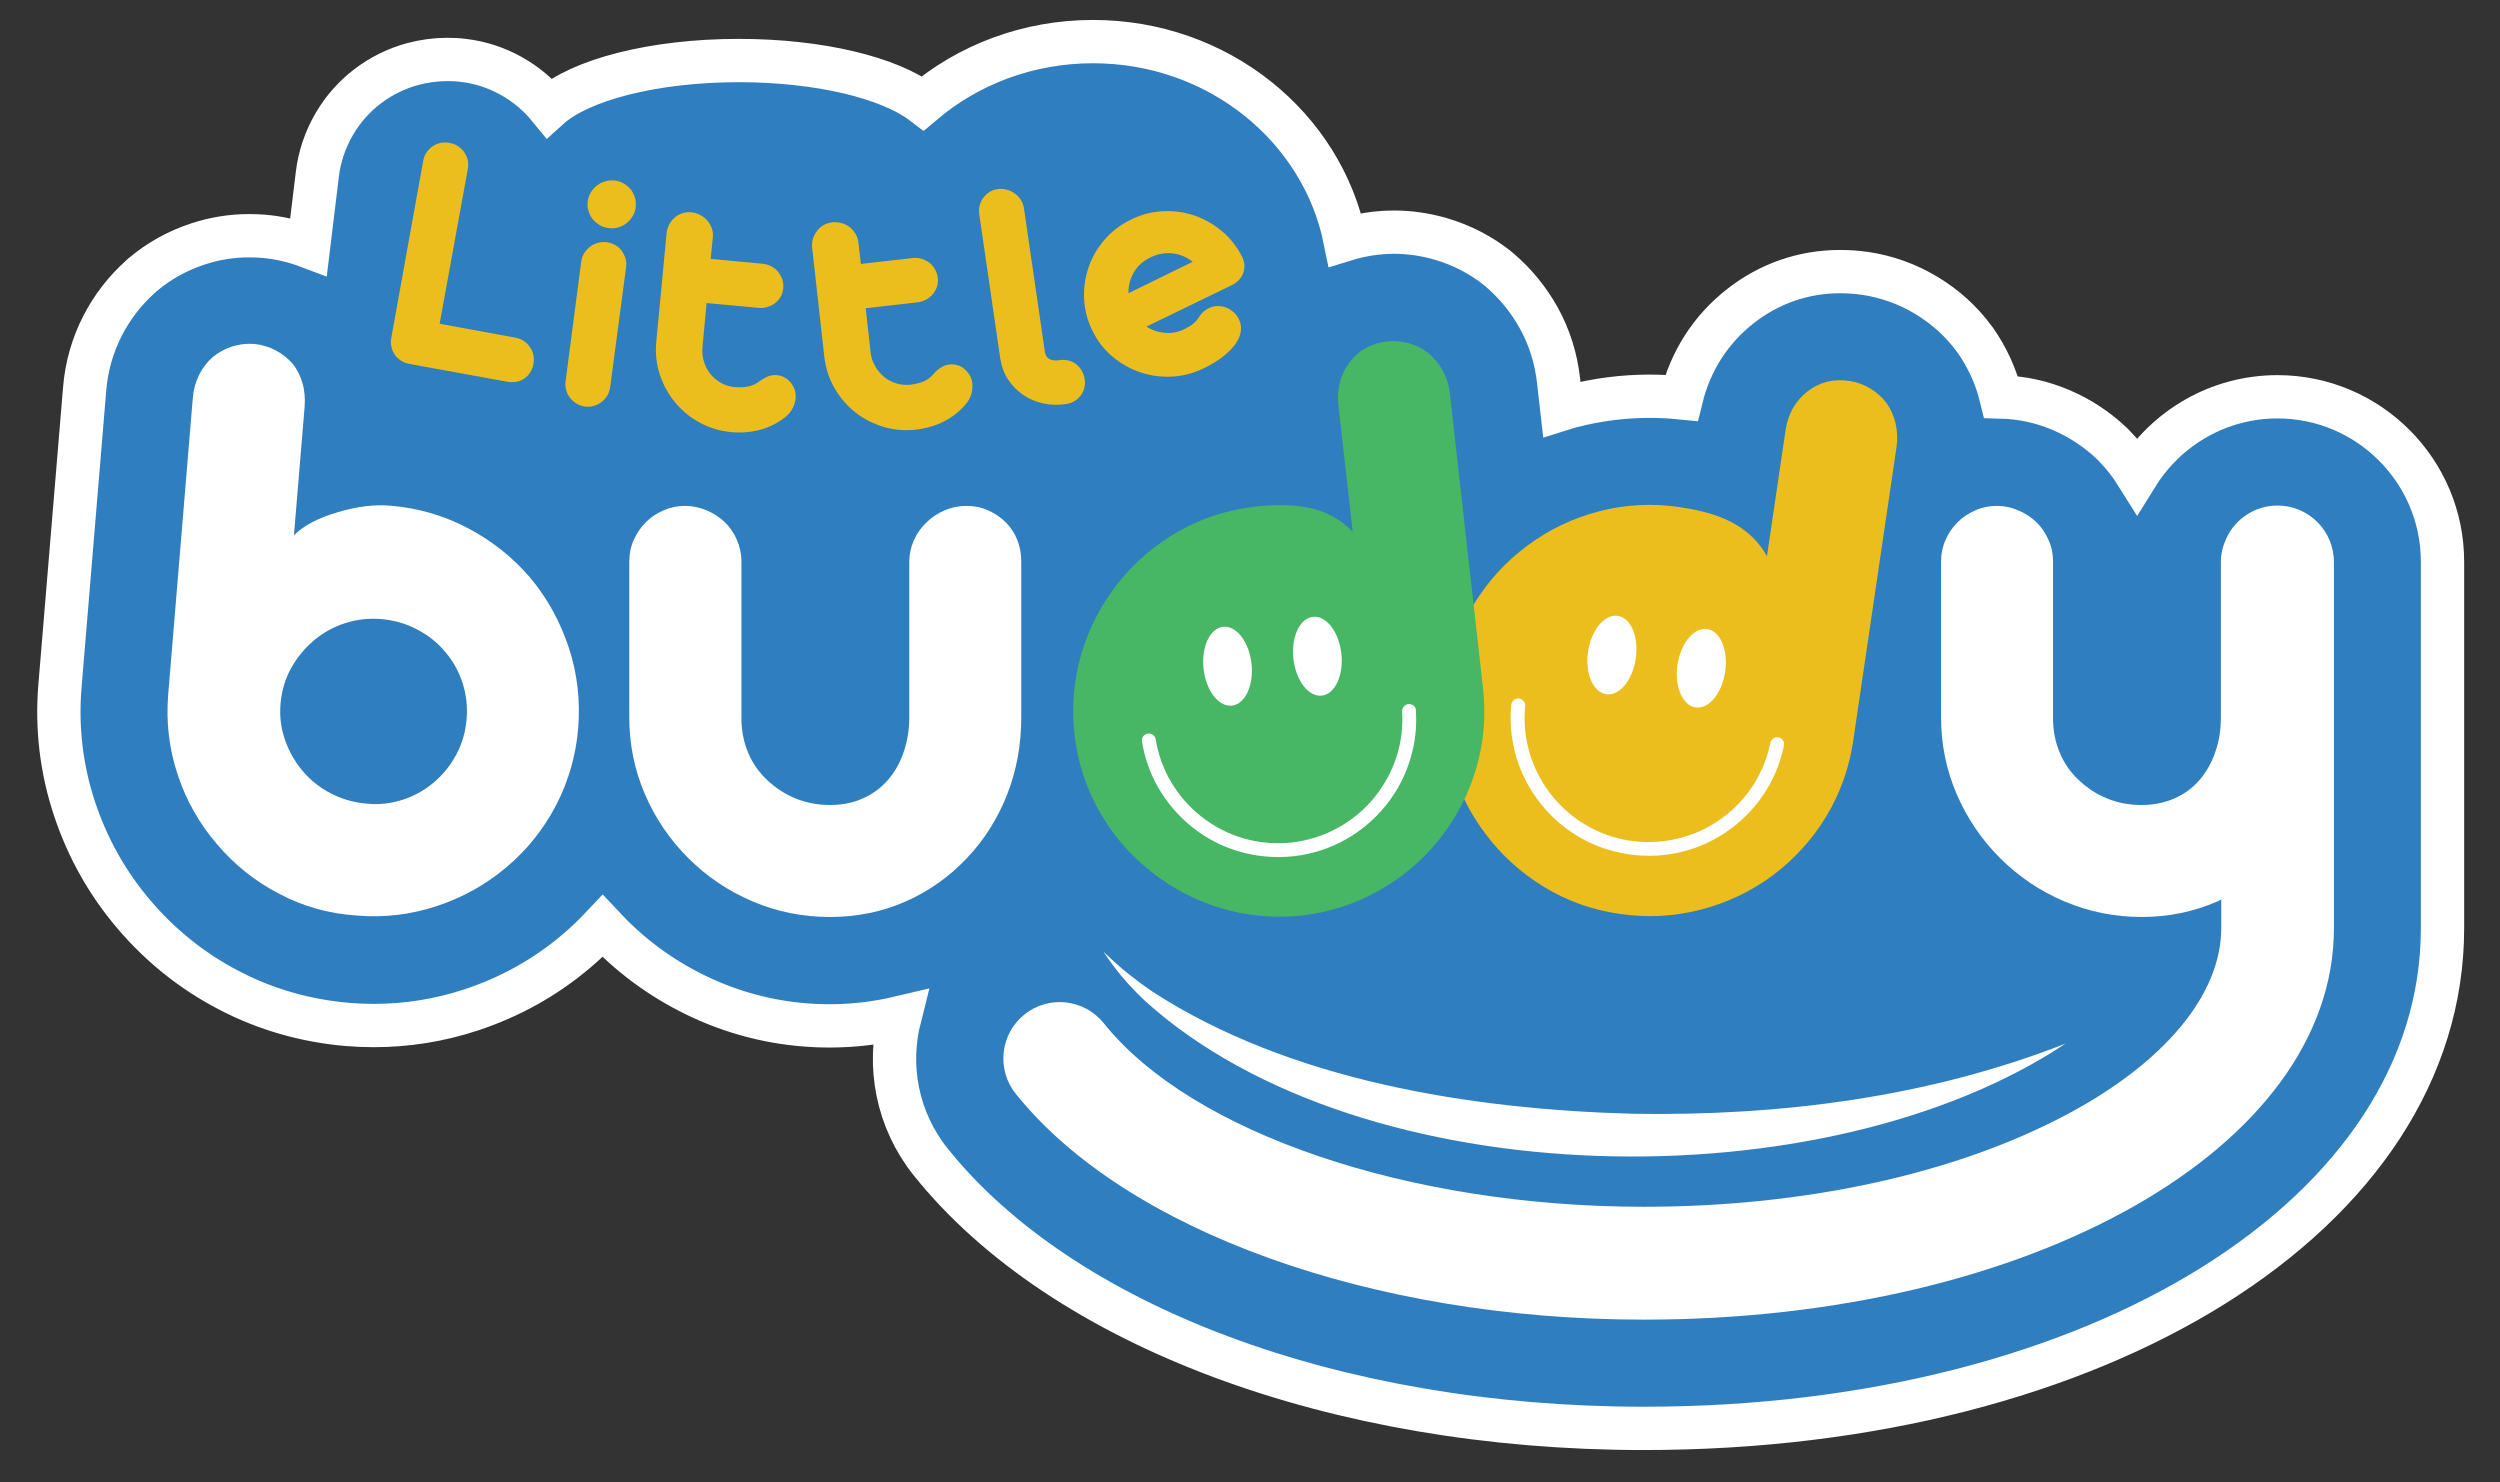
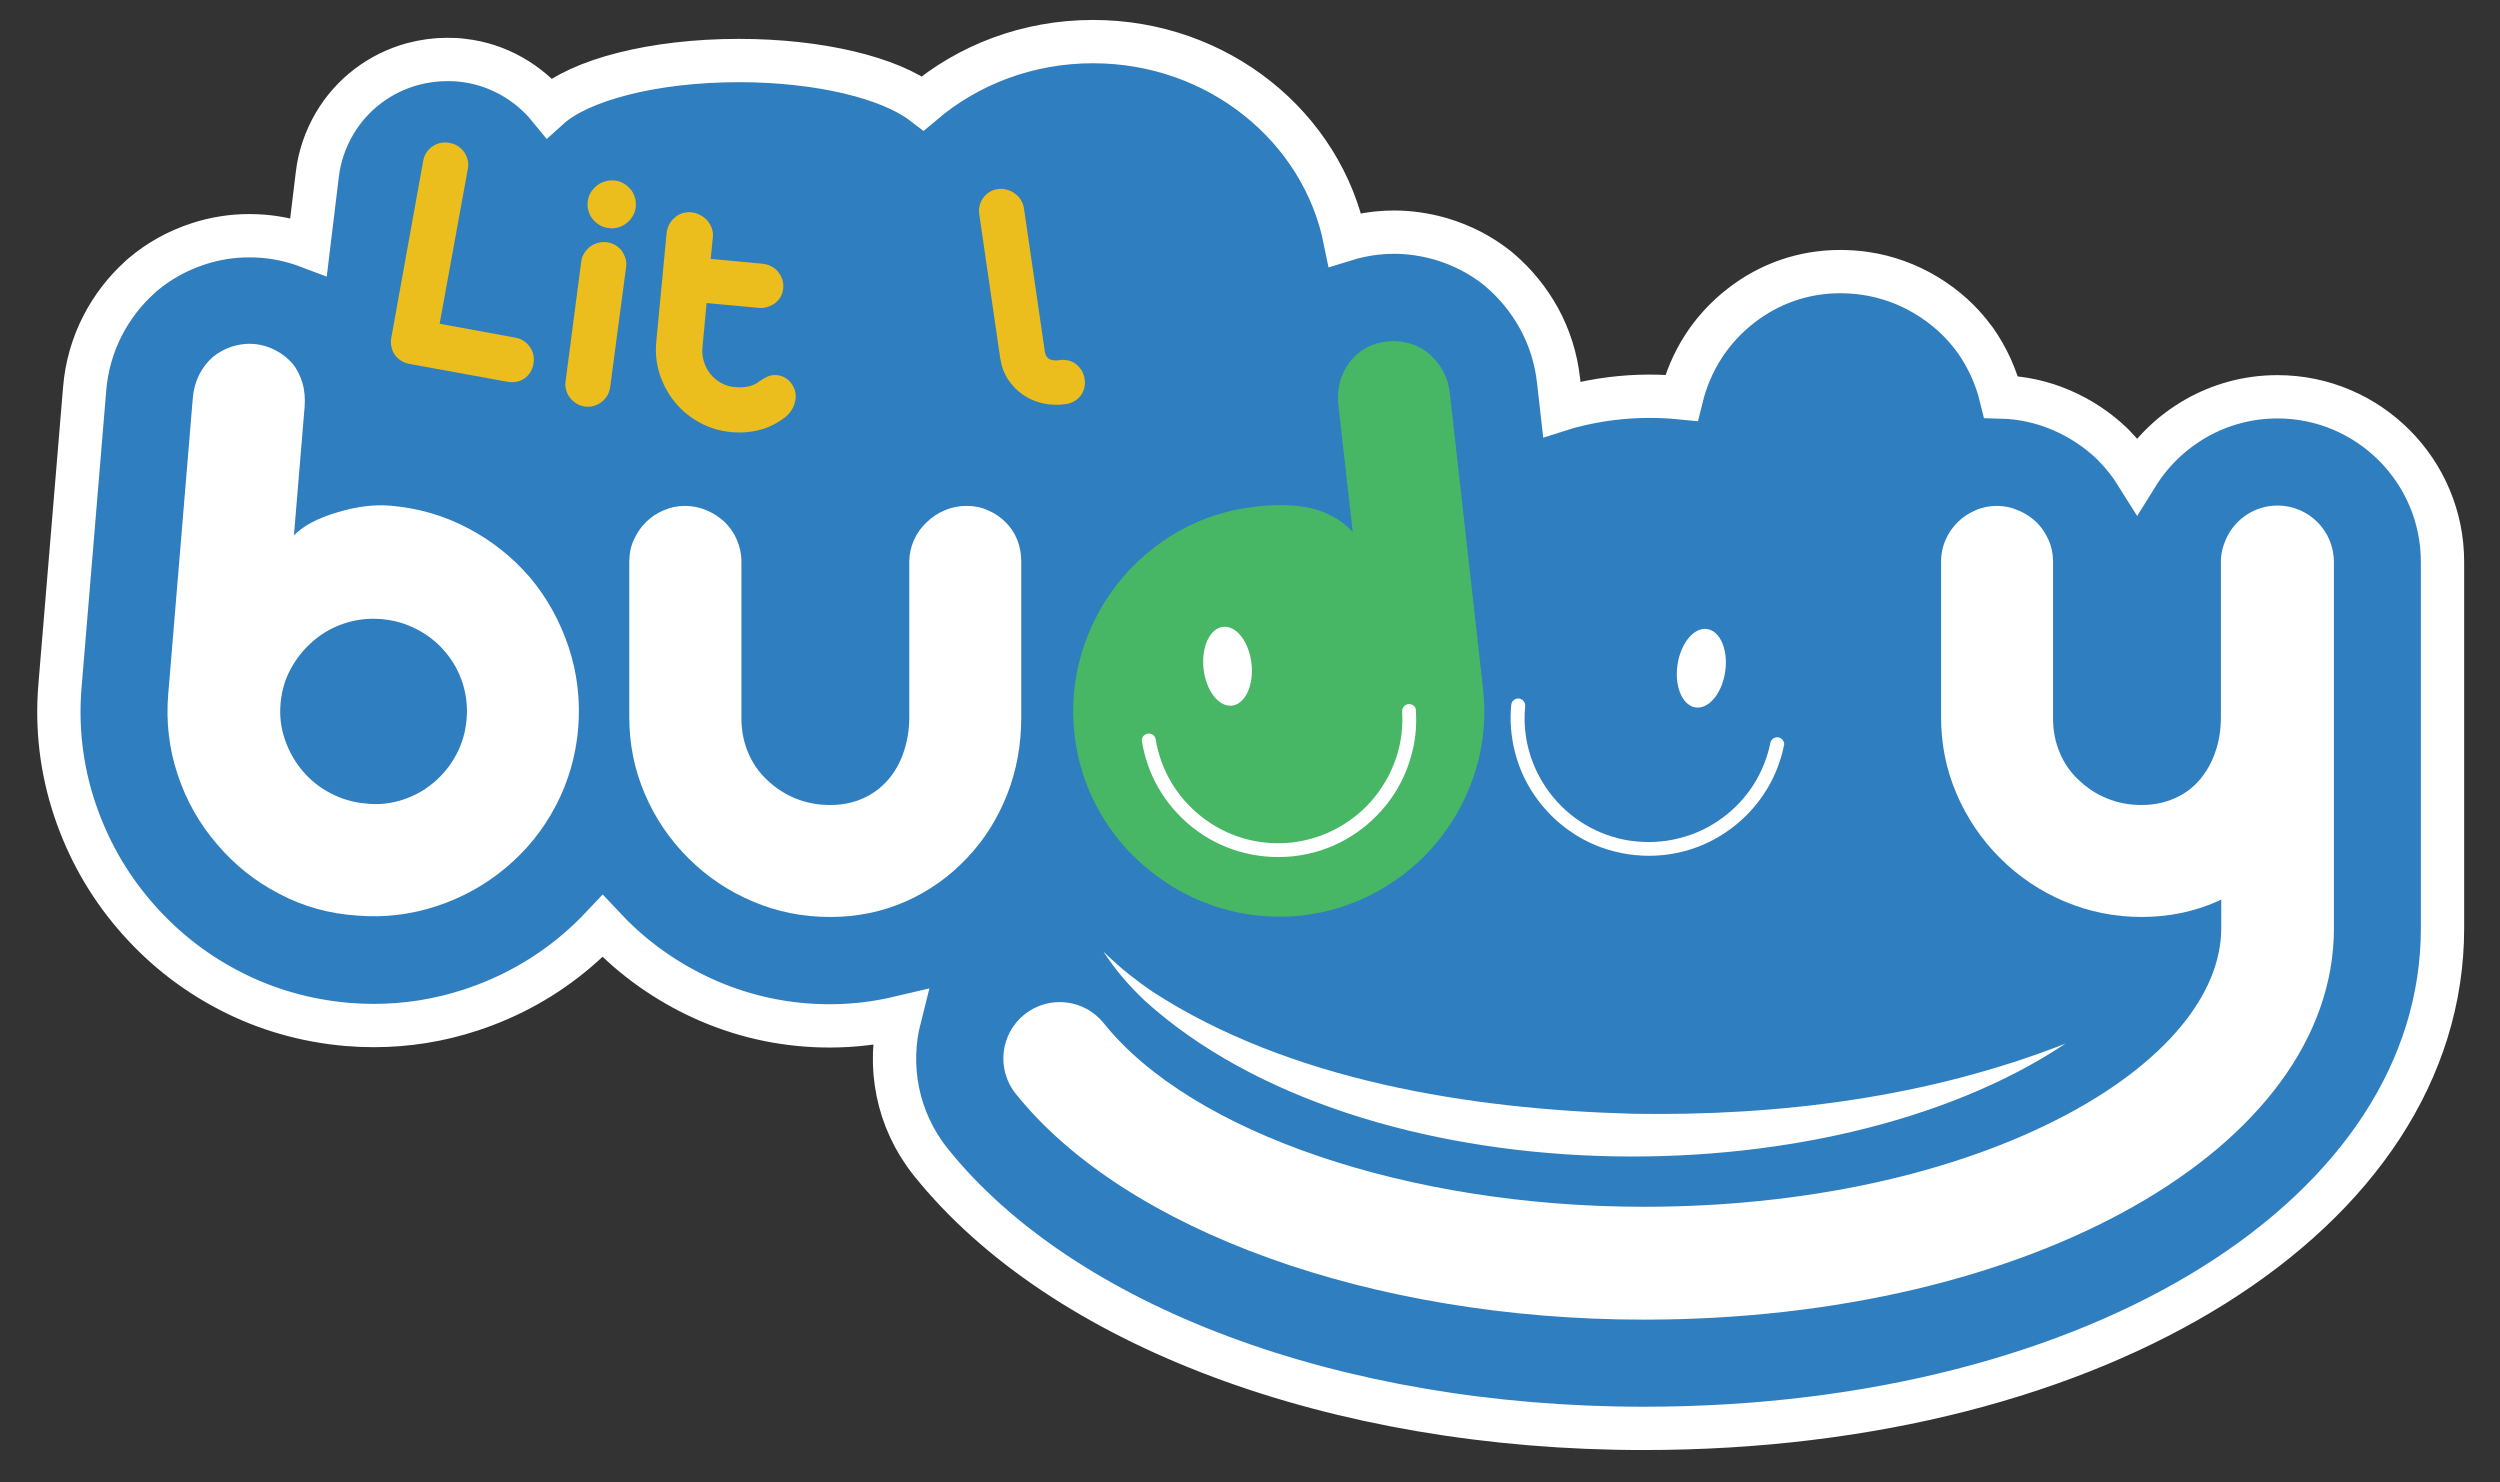
<svg xmlns="http://www.w3.org/2000/svg" xml:space="preserve" style="enable-background:new 0 0 140 83;" viewBox="0 0 140 83" y="0px" x="0px" id="Layer_1" version="1.1">
  <rect x="0" y="0" width="140" height="83" fill="#333333" stroke="none" />
  <style type="text/css">
	.st0{fill:#2F7EBF;stroke:#FFFFFF;stroke-width:2.425;stroke-miterlimit:10;}
	.st1{fill:#EBBD1D;}
	.st2{fill:#FFFFFF;}
	.st3{fill:#47B665;}
</style>
  <g>
    <path d="M127.54,22.22c-3.32,0-6.23,1.76-7.86,4.38c-0.38-0.61-0.82-1.16-1.32-1.67l-0.11-0.11   c-0.82-0.78-1.77-1.4-2.81-1.85c-1.07-0.46-2.21-0.71-3.38-0.74c-0.28-1.15-0.77-2.21-1.43-3.16l-0.1-0.13   c-0.71-0.96-1.6-1.76-2.64-2.39c-1.06-0.64-2.22-1.06-3.44-1.24c-0.47-0.07-0.95-0.1-1.41-0.1c-2.04,0-3.96,0.67-5.56,1.92   c-1.68,1.31-2.81,3.08-3.32,5.15c-0.6-0.06-1.21-0.09-1.8-0.09c-1.46,0-2.91,0.19-4.32,0.55c-0.2,0.05-0.39,0.11-0.58,0.17   l-0.18-1.59c-0.14-1.25-0.51-2.43-1.1-3.5c-0.57-1.03-1.31-1.94-2.19-2.69l-0.13-0.11c-0.93-0.74-1.99-1.29-3.17-1.64   C79.82,13.13,78.94,13,78.06,13c-0.34,0-0.69,0.02-1.04,0.06c-0.59,0.07-1.15,0.19-1.7,0.36C74.04,7.1,68.21,2.33,61.21,2.33   c-3.66,0-6.99,1.3-9.53,3.45c-1.86-1.42-5.78-2.39-10.31-2.39c-4.79,0-8.9,1.09-10.62,2.64c-0.58-0.71-1.28-1.3-2.09-1.76   c-0.85-0.48-1.77-0.78-2.73-0.89c-0.29-0.04-0.59-0.05-0.89-0.05c-0.65,0-1.3,0.09-1.94,0.26c-0.91,0.25-1.76,0.67-2.51,1.24   c-0.75,0.57-1.38,1.28-1.86,2.1c-0.51,0.87-0.84,1.83-0.96,2.84l-0.49,4.04c-0.82-0.31-1.67-0.51-2.55-0.58   c-0.25-0.02-0.51-0.03-0.77-0.03c-0.97,0-1.93,0.15-2.87,0.46c-1.16,0.38-2.2,0.96-3.11,1.73l-0.06,0.05l-0.06,0.06   c-0.86,0.77-1.58,1.7-2.12,2.75c-0.56,1.1-0.9,2.29-1,3.53L3.36,38.39c-0.2,2.37,0.08,4.7,0.82,6.92c0.73,2.19,1.85,4.18,3.33,5.91   c1.48,1.74,3.26,3.17,5.3,4.23c2.06,1.08,4.31,1.72,6.66,1.92c0.49,0.04,0.98,0.06,1.47,0.06c1.84,0,3.67-0.29,5.43-0.87   c2.19-0.72,4.18-1.83,5.91-3.3c0.52-0.44,1.01-0.91,1.47-1.4c0.16,0.17,0.32,0.34,0.48,0.5c1.59,1.59,3.45,2.84,5.53,3.73   c2.12,0.9,4.37,1.36,6.7,1.36c1.34,0,2.65-0.16,3.92-0.46c-0.69,2.72-0.15,5.71,1.73,8.07c7.37,9.21,22.67,14.93,39.93,14.93   c25.51,0,44.74-12.04,44.74-28.01v-20.5C136.79,26.37,132.64,22.22,127.54,22.22z" class="st0" />
    <g>
-       <path d="M86.45,49.66c-1.29-0.79-2.39-1.79-3.29-3c-0.9-1.2-1.55-2.53-1.94-4.01c-0.39-1.47-0.47-2.98-0.24-4.52    c0.23-1.54,0.74-2.96,1.54-4.27c0.8-1.31,1.8-2.41,3.02-3.31c1.21-0.9,2.55-1.54,4.02-1.92c1.46-0.38,2.97-0.46,4.51-0.23    c1.31,0.19,2.35,0.51,3.11,0.96c0.77,0.45,1.36,1.04,1.77,1.79l1.04-7.05c0.14-0.92,0.54-1.64,1.23-2.18    c0.67-0.52,1.44-0.72,2.33-0.59c0.42,0.06,0.81,0.2,1.18,0.42c0.36,0.22,0.67,0.49,0.91,0.81c0.24,0.34,0.41,0.72,0.51,1.14    c0.1,0.42,0.12,0.86,0.06,1.31l-2.43,16.48c-0.23,1.54-0.74,2.96-1.52,4.25c-0.79,1.29-1.79,2.39-3,3.29    c-1.2,0.89-2.54,1.53-4.02,1.91c-1.48,0.39-2.99,0.46-4.53,0.24C89.16,50.96,87.74,50.45,86.45,49.66z" class="st1" />
      <g>
        <g>
          <path d="M99.84,41.45c-0.06-0.09-0.16-0.15-0.26-0.16c-0.21-0.03-0.4,0.11-0.44,0.31      c-0.17,0.84-0.49,1.63-0.94,2.34c-0.46,0.72-1.04,1.34-1.73,1.85c-0.74,0.55-1.57,0.94-2.47,1.16      c-0.89,0.22-1.79,0.26-2.69,0.13c-0.01,0-0.02,0-0.03,0c-1.82-0.28-3.43-1.25-4.53-2.73c-0.51-0.69-0.89-1.46-1.12-2.28      c-0.23-0.82-0.3-1.66-0.22-2.52c0.02-0.21-0.13-0.4-0.33-0.43c-0.11-0.02-0.22,0.01-0.3,0.08c-0.09,0.07-0.14,0.16-0.15,0.27      c-0.09,0.9-0.01,1.79,0.21,2.66c0.25,0.97,0.68,1.87,1.28,2.67c0.6,0.81,1.34,1.48,2.19,2c0.88,0.54,1.86,0.89,2.89,1.04      c1.03,0.15,2.07,0.1,3.07-0.16c0.97-0.25,1.87-0.68,2.67-1.28c0.81-0.6,1.48-1.34,2-2.19c0.47-0.77,0.79-1.61,0.97-2.49      C99.93,41.65,99.9,41.54,99.84,41.45z" class="st2" />
          <g>
-             <ellipse ry="1.35" rx="2.22" cy="36.67" cx="90.29" class="st2" transform="matrix(0.146 -0.989 0.989 0.146 40.82 120.626)" />
            <ellipse ry="1.35" rx="2.22" cy="37.41" cx="95.3" class="st2" transform="matrix(0.146 -0.989 0.989 0.146 44.363 126.211)" />
          </g>
        </g>
      </g>
      <g>
        <path d="M15.63,50.05c-1.35-0.7-2.51-1.63-3.49-2.79c-0.98-1.14-1.71-2.43-2.19-3.88c-0.48-1.44-0.66-2.94-0.53-4.5     l1.38-16.63c0.04-0.45,0.16-0.87,0.35-1.26c0.2-0.39,0.45-0.72,0.76-0.99c0.31-0.26,0.66-0.45,1.07-0.59     c0.41-0.13,0.82-0.18,1.24-0.15c0.42,0.04,0.82,0.15,1.2,0.35c0.38,0.2,0.7,0.45,0.96,0.75c0.26,0.32,0.44,0.69,0.56,1.1     c0.12,0.41,0.15,0.85,0.12,1.3l-0.6,7.22c0.53-0.54,1.34-0.97,2.43-1.29c1.05-0.32,2.05-0.45,2.99-0.37     c1.54,0.13,2.98,0.55,4.33,1.26c1.35,0.71,2.51,1.64,3.48,2.77c0.96,1.15,1.68,2.46,2.16,3.91c0.48,1.45,0.65,2.95,0.53,4.51     c-0.13,1.55-0.55,3-1.25,4.34c-0.7,1.34-1.63,2.5-2.79,3.47c-1.14,0.96-2.43,1.68-3.88,2.16c-1.45,0.48-2.95,0.66-4.48,0.53     C18.42,51.17,16.97,50.76,15.63,50.05z M22.54,44.79c0.66-0.21,1.24-0.54,1.75-0.97c0.53-0.45,0.95-0.97,1.27-1.58     c0.32-0.6,0.51-1.26,0.57-1.97c0.06-0.71-0.02-1.38-0.23-2.03c-0.21-0.65-0.54-1.24-0.99-1.76c-0.43-0.51-0.95-0.92-1.57-1.24     c-0.61-0.32-1.27-0.51-1.98-0.57c-0.71-0.06-1.39,0.02-2.04,0.23c-0.66,0.21-1.24,0.54-1.75,0.97c-0.53,0.45-0.95,0.97-1.28,1.57     c-0.33,0.6-0.52,1.26-0.58,1.96c-0.06,0.71,0.02,1.38,0.25,2.03c0.22,0.65,0.56,1.24,1,1.76c0.43,0.51,0.95,0.92,1.57,1.24     c0.61,0.32,1.27,0.51,1.98,0.57C21.2,45.08,21.88,45,22.54,44.79z" class="st2" />
        <path d="M42.15,50.48c-1.37-0.58-2.57-1.39-3.61-2.43s-1.85-2.23-2.43-3.59c-0.58-1.35-0.87-2.78-0.87-4.29v-8.73     c0-0.42,0.08-0.83,0.25-1.2c0.17-0.38,0.39-0.71,0.67-0.99c0.28-0.28,0.62-0.51,1-0.67c0.39-0.17,0.78-0.25,1.19-0.25     c0.42,0,0.83,0.08,1.22,0.25c0.39,0.16,0.73,0.39,1.03,0.67c0.28,0.28,0.51,0.61,0.67,0.99c0.16,0.38,0.25,0.78,0.25,1.2v8.8     c0,0.69,0.13,1.33,0.38,1.92c0.25,0.59,0.61,1.1,1.06,1.52c0.46,0.44,0.98,0.78,1.58,1.03c0.6,0.24,1.24,0.37,1.94,0.37     c0.68,0,1.29-0.12,1.84-0.37c0.55-0.24,1.02-0.59,1.42-1.05c0.38-0.44,0.67-0.96,0.87-1.56c0.2-0.6,0.31-1.24,0.31-1.93v-8.73     c0-0.41,0.09-0.81,0.26-1.19c0.17-0.39,0.41-0.72,0.71-1c0.28-0.28,0.62-0.51,1.01-0.67c0.39-0.17,0.8-0.25,1.23-0.25     c0.42,0,0.83,0.08,1.2,0.25c0.38,0.16,0.71,0.39,0.99,0.67c0.28,0.28,0.5,0.61,0.65,0.99c0.15,0.38,0.22,0.78,0.22,1.2v8.73     c0,1.53-0.26,2.97-0.79,4.32c-0.53,1.35-1.28,2.54-2.25,3.56c-0.98,1.04-2.12,1.85-3.43,2.43c-1.31,0.58-2.73,0.87-4.24,0.87     C44.95,51.35,43.51,51.06,42.15,50.48z" class="st2" />
        <path d="M68.41,50.87c-1.45-0.43-2.77-1.12-3.95-2.06c-1.18-0.93-2.15-2.05-2.9-3.38c-0.75-1.32-1.21-2.76-1.39-4.31     c-0.17-1.55-0.04-3.05,0.39-4.52c0.44-1.47,1.13-2.79,2.07-3.97c0.94-1.18,2.07-2.14,3.39-2.89c1.32-0.74,2.75-1.2,4.3-1.37     c1.31-0.15,2.4-0.1,3.26,0.13c0.86,0.24,1.58,0.66,2.17,1.28l-0.8-7.08c-0.1-0.92,0.11-1.73,0.63-2.42     c0.51-0.67,1.21-1.06,2.1-1.16c0.42-0.05,0.84-0.01,1.25,0.11c0.41,0.12,0.77,0.31,1.08,0.56c0.31,0.27,0.58,0.59,0.79,0.97     c0.21,0.38,0.34,0.8,0.39,1.25l1.86,16.55c0.17,1.55,0.04,3.05-0.39,4.5c-0.43,1.45-1.12,2.76-2.06,3.95     c-0.93,1.16-2.06,2.12-3.39,2.87c-1.33,0.75-2.77,1.21-4.32,1.39C71.36,51.43,69.86,51.3,68.41,50.87z" class="st3" />
      </g>
      <g>
        <g>
          <path d="M79.17,39.52c-0.08-0.07-0.19-0.1-0.3-0.09c-0.21,0.02-0.36,0.21-0.35,0.42c0.05,0.86-0.05,1.7-0.31,2.51      c-0.26,0.81-0.66,1.56-1.2,2.24c-0.57,0.72-1.28,1.31-2.09,1.76c-0.8,0.44-1.66,0.71-2.57,0.82c-0.01,0-0.02,0-0.03,0      c-1.83,0.2-3.64-0.33-5.08-1.48c-0.67-0.54-1.23-1.18-1.66-1.91c-0.43-0.73-0.72-1.53-0.86-2.38c-0.03-0.21-0.22-0.35-0.43-0.33      c-0.11,0.01-0.21,0.07-0.27,0.15c-0.07,0.09-0.09,0.19-0.07,0.3c0.15,0.89,0.44,1.74,0.88,2.52c0.49,0.87,1.14,1.63,1.92,2.26      c0.79,0.63,1.67,1.09,2.63,1.37c0.99,0.29,2.02,0.38,3.06,0.27c1.04-0.12,2.02-0.43,2.92-0.94c0.87-0.49,1.63-1.14,2.26-1.92      c0.63-0.79,1.09-1.67,1.37-2.63c0.26-0.86,0.36-1.75,0.3-2.65C79.3,39.69,79.25,39.59,79.17,39.52z" class="st2" />
          <g>
            <ellipse ry="2.22" rx="1.35" cy="37.33" cx="68.71" class="st2" transform="matrix(0.994 -0.112 0.112 0.994 -3.737 7.899)" />
-             <ellipse ry="2.22" rx="1.35" cy="36.77" cx="73.74" class="st2" transform="matrix(0.994 -0.112 0.112 0.994 -3.642 8.457)" />
          </g>
        </g>
      </g>
      <path d="M127.54,28.31c-1.28,0-2.39,0.77-2.88,1.87c-0.01,0.02-0.02,0.04-0.03,0.07c-0.17,0.39-0.26,0.78-0.26,1.19    v8.73c0,0.69-0.1,1.34-0.31,1.93c-0.2,0.6-0.5,1.12-0.87,1.56c-0.39,0.46-0.87,0.81-1.42,1.05c-0.55,0.24-1.16,0.37-1.84,0.37    c-0.69,0-1.34-0.12-1.94-0.37c-0.6-0.24-1.12-0.59-1.58-1.03c-0.46-0.42-0.81-0.93-1.06-1.52c-0.25-0.59-0.38-1.23-0.38-1.92v-8.8    c0-0.42-0.08-0.83-0.25-1.2c-0.17-0.38-0.39-0.71-0.67-0.99c-0.3-0.28-0.64-0.51-1.03-0.67c-0.39-0.17-0.79-0.25-1.21-0.25    c-0.41,0-0.81,0.08-1.19,0.25c-0.39,0.17-0.72,0.39-1,0.67c-0.28,0.28-0.51,0.61-0.67,0.99c-0.17,0.38-0.25,0.78-0.25,1.2v8.73    c0,1.51,0.29,2.94,0.87,4.29c0.58,1.35,1.39,2.55,2.43,3.59c1.04,1.04,2.24,1.85,3.61,2.43c1.37,0.58,2.81,0.87,4.32,0.87    c1.51,0,2.92-0.29,4.24-0.87c0.08-0.03,0.14-0.07,0.22-0.11v1.6c0,3.73-3.18,7.55-8.72,10.48c-6.26,3.31-14.65,5.13-23.62,5.13    c-13.17,0-25.32-4.13-30.24-10.28c-1.09-1.36-3.08-1.58-4.44-0.49c-1.36,1.09-1.58,3.08-0.49,4.44    c6.15,7.68,19.95,12.65,35.17,12.65c21.68,0,38.65-9.63,38.65-21.92v-20.5C130.7,29.72,129.28,28.31,127.54,28.31z" class="st2" />
      <path d="M115.67,58.44c-13.4,8.94-39.35,8.63-51.54-2.38c-0.42-0.4-0.88-0.87-1.26-1.32    c-0.39-0.46-0.75-0.95-1.08-1.45l0.33,0.31c0.74,0.71,1.58,1.36,2.43,1.94c7.7,4.99,17.82,6.58,26.86,6.83    C99.63,62.51,107.98,61.46,115.67,58.44L115.67,58.44z" class="st2" />
    </g>
    <g>
      <path d="M23.7,9c0.03-0.17,0.09-0.33,0.19-0.47c0.09-0.14,0.21-0.25,0.34-0.34s0.28-0.15,0.44-0.19    C24.83,7.97,25,7.97,25.17,8c0.17,0.03,0.33,0.09,0.47,0.18c0.14,0.09,0.25,0.2,0.35,0.33c0.09,0.13,0.16,0.28,0.2,0.44    c0.04,0.16,0.04,0.33,0.01,0.5l-1.58,8.68l4.25,0.78c0.17,0.03,0.33,0.09,0.47,0.19c0.14,0.09,0.25,0.21,0.34,0.34    c0.09,0.13,0.16,0.28,0.19,0.44s0.04,0.33,0,0.5c-0.03,0.18-0.09,0.34-0.18,0.48c-0.09,0.14-0.2,0.25-0.33,0.34    c-0.13,0.09-0.28,0.15-0.44,0.18c-0.16,0.03-0.33,0.03-0.5,0l-5.55-1.01c-0.16-0.04-0.31-0.1-0.44-0.19    c-0.13-0.09-0.25-0.2-0.33-0.33c-0.09-0.13-0.15-0.27-0.18-0.43c-0.04-0.16-0.04-0.32-0.01-0.49L23.7,9z" class="st1" />
      <path d="M32.91,11.28c0.03-0.19,0.08-0.36,0.18-0.51c0.09-0.15,0.21-0.28,0.35-0.39c0.14-0.11,0.29-0.18,0.47-0.23    c0.17-0.05,0.35-0.06,0.53-0.04c0.18,0.02,0.35,0.08,0.5,0.17c0.15,0.09,0.28,0.21,0.39,0.34c0.11,0.14,0.18,0.29,0.23,0.46    s0.06,0.35,0.04,0.54c-0.02,0.18-0.08,0.35-0.18,0.5c-0.09,0.15-0.21,0.28-0.35,0.39c-0.14,0.11-0.29,0.18-0.47,0.23    c-0.17,0.05-0.35,0.06-0.53,0.03c-0.18-0.02-0.35-0.08-0.5-0.17c-0.15-0.09-0.28-0.21-0.39-0.34c-0.11-0.14-0.18-0.29-0.23-0.47    C32.9,11.64,32.89,11.47,32.91,11.28z M32.55,14.64c0.02-0.17,0.08-0.33,0.17-0.47c0.09-0.14,0.2-0.26,0.33-0.36    c0.13-0.1,0.28-0.17,0.44-0.21c0.17-0.05,0.34-0.06,0.51-0.03c0.17,0.02,0.32,0.08,0.47,0.16c0.14,0.09,0.26,0.19,0.35,0.32    s0.16,0.27,0.21,0.43s0.05,0.32,0.03,0.49l-0.89,6.71c-0.02,0.17-0.08,0.33-0.16,0.47s-0.19,0.26-0.32,0.36    c-0.13,0.1-0.27,0.17-0.43,0.22c-0.16,0.05-0.32,0.06-0.49,0.04c-0.17-0.02-0.33-0.08-0.47-0.16c-0.14-0.09-0.27-0.19-0.37-0.32    c-0.1-0.13-0.18-0.27-0.22-0.43c-0.05-0.16-0.06-0.33-0.04-0.49L32.55,14.64z" class="st1" />
      <path d="M37.33,13.05c0.02-0.18,0.07-0.34,0.15-0.49c0.08-0.15,0.19-0.28,0.31-0.38c0.12-0.11,0.27-0.19,0.43-0.24    c0.16-0.05,0.33-0.07,0.5-0.05c0.17,0.02,0.33,0.06,0.49,0.15c0.15,0.08,0.29,0.18,0.4,0.31c0.11,0.12,0.19,0.27,0.25,0.43    c0.06,0.16,0.08,0.34,0.06,0.51L39.8,14.5l2.91,0.27c0.17,0.02,0.33,0.06,0.48,0.14c0.15,0.08,0.28,0.18,0.38,0.31    s0.19,0.27,0.24,0.43c0.05,0.16,0.07,0.33,0.05,0.5c-0.02,0.17-0.06,0.33-0.14,0.46c-0.08,0.14-0.18,0.26-0.31,0.36    c-0.13,0.1-0.27,0.17-0.43,0.22c-0.16,0.05-0.33,0.07-0.5,0.05l-2.91-0.27l-0.23,2.45c-0.03,0.29,0,0.57,0.08,0.83    c0.08,0.26,0.2,0.5,0.37,0.7c0.17,0.21,0.37,0.37,0.6,0.5c0.24,0.13,0.5,0.21,0.79,0.23c0.26,0.02,0.5,0.01,0.73-0.04    c0.23-0.05,0.43-0.14,0.62-0.29c0.15-0.11,0.31-0.2,0.47-0.27s0.34-0.09,0.53-0.07c0.14,0.01,0.28,0.06,0.41,0.13    c0.13,0.07,0.25,0.17,0.34,0.28c0.09,0.12,0.17,0.25,0.22,0.4c0.05,0.15,0.07,0.3,0.06,0.47c-0.02,0.2-0.08,0.39-0.17,0.57    c-0.1,0.18-0.22,0.34-0.38,0.47c-0.43,0.34-0.9,0.59-1.41,0.73c-0.52,0.14-1.06,0.19-1.64,0.14c-0.64-0.06-1.23-0.24-1.77-0.53    c-0.54-0.29-1-0.67-1.38-1.13c-0.38-0.46-0.66-0.97-0.86-1.56c-0.19-0.58-0.26-1.2-0.2-1.83L37.33,13.05z" class="st1" />
-       <path d="M45.48,13.87c-0.02-0.18,0-0.35,0.05-0.51c0.05-0.16,0.13-0.31,0.23-0.44c0.1-0.13,0.22-0.24,0.37-0.32    c0.15-0.08,0.31-0.13,0.48-0.15s0.34,0,0.51,0.04c0.17,0.05,0.32,0.12,0.45,0.22c0.13,0.1,0.24,0.23,0.33,0.37    c0.09,0.15,0.15,0.31,0.17,0.49l0.14,1.21l2.9-0.33c0.17-0.02,0.34,0,0.5,0.04c0.16,0.05,0.31,0.13,0.44,0.23s0.24,0.23,0.32,0.38    s0.13,0.31,0.15,0.48c0.02,0.17,0,0.33-0.05,0.48c-0.05,0.15-0.13,0.29-0.23,0.41s-0.23,0.23-0.38,0.31    c-0.15,0.08-0.31,0.13-0.48,0.15l-2.9,0.33l0.27,2.44c0.03,0.29,0.11,0.55,0.25,0.79c0.13,0.24,0.3,0.44,0.5,0.61    c0.2,0.17,0.44,0.29,0.69,0.37c0.26,0.08,0.53,0.1,0.82,0.07c0.26-0.03,0.49-0.09,0.71-0.18c0.21-0.09,0.4-0.23,0.55-0.41    c0.12-0.14,0.26-0.26,0.41-0.36c0.15-0.1,0.31-0.16,0.5-0.18c0.14-0.02,0.28,0,0.43,0.04c0.15,0.04,0.28,0.11,0.39,0.21    c0.12,0.1,0.22,0.21,0.3,0.35c0.08,0.13,0.13,0.28,0.15,0.45c0.02,0.2,0,0.39-0.05,0.59c-0.06,0.2-0.15,0.38-0.28,0.54    c-0.35,0.42-0.76,0.76-1.24,1c-0.48,0.25-1,0.4-1.58,0.47c-0.64,0.07-1.25,0.02-1.84-0.16c-0.59-0.18-1.11-0.45-1.58-0.82    c-0.46-0.37-0.85-0.82-1.15-1.35c-0.31-0.53-0.49-1.12-0.57-1.76L45.48,13.87z" class="st1" />
      <path d="M59.33,20.17c0.18-0.03,0.34-0.02,0.51,0.02c0.16,0.04,0.31,0.11,0.43,0.21c0.12,0.1,0.23,0.22,0.31,0.36    c0.08,0.14,0.14,0.3,0.16,0.47c0.03,0.18,0.02,0.34-0.02,0.5c-0.04,0.16-0.11,0.3-0.2,0.42c-0.09,0.12-0.21,0.23-0.35,0.31    c-0.14,0.09-0.3,0.14-0.48,0.17c-0.44,0.06-0.87,0.05-1.28-0.04c-0.41-0.09-0.79-0.25-1.12-0.48c-0.33-0.23-0.61-0.51-0.84-0.86    c-0.23-0.35-0.37-0.75-0.44-1.2l-1.17-8.04c-0.03-0.18-0.02-0.34,0.02-0.5c0.04-0.16,0.11-0.3,0.2-0.43    c0.09-0.13,0.21-0.24,0.34-0.32c0.13-0.09,0.29-0.14,0.46-0.17c0.18-0.03,0.35-0.02,0.51,0.03c0.17,0.04,0.32,0.11,0.45,0.21    c0.14,0.1,0.25,0.21,0.34,0.35c0.09,0.14,0.15,0.3,0.18,0.47l1.18,8.1c0.04,0.18,0.13,0.3,0.27,0.37    C58.93,20.19,59.11,20.2,59.33,20.17z" class="st1" />
-       <path d="M64.2,18.29c0.33,0.21,0.68,0.32,1.05,0.35c0.37,0.03,0.74-0.04,1.08-0.21c0.22-0.11,0.39-0.21,0.51-0.32    c0.12-0.1,0.21-0.21,0.29-0.33c0.08-0.13,0.16-0.24,0.26-0.32c0.1-0.09,0.19-0.15,0.3-0.2c0.16-0.08,0.32-0.12,0.49-0.12    c0.16,0,0.32,0.02,0.48,0.08c0.15,0.06,0.29,0.15,0.42,0.26c0.13,0.11,0.23,0.25,0.3,0.4c0.1,0.19,0.13,0.4,0.11,0.63    c-0.02,0.23-0.11,0.46-0.27,0.7c-0.16,0.24-0.39,0.48-0.68,0.72c-0.3,0.24-0.67,0.47-1.12,0.69c-0.58,0.28-1.17,0.44-1.79,0.47    c-0.62,0.03-1.21-0.05-1.77-0.24c-0.57-0.19-1.08-0.48-1.55-0.87c-0.47-0.39-0.85-0.88-1.13-1.45c-0.29-0.58-0.44-1.18-0.47-1.79    c-0.03-0.62,0.06-1.21,0.25-1.77s0.49-1.08,0.9-1.55c0.4-0.47,0.89-0.84,1.47-1.12c0.57-0.28,1.16-0.44,1.77-0.47    c0.61-0.03,1.19,0.04,1.76,0.23c0.56,0.19,1.08,0.48,1.55,0.87c0.47,0.39,0.85,0.87,1.14,1.43c0.16,0.32,0.18,0.64,0.07,0.93    c-0.11,0.3-0.33,0.53-0.66,0.69L64.2,18.29z M66.79,14.66c-0.33-0.26-0.7-0.42-1.12-0.47c-0.42-0.05-0.84,0.03-1.25,0.23    c-0.43,0.21-0.74,0.5-0.94,0.86c-0.2,0.36-0.29,0.74-0.29,1.14L66.79,14.66z" class="st1" />
    </g>
  </g>
</svg>